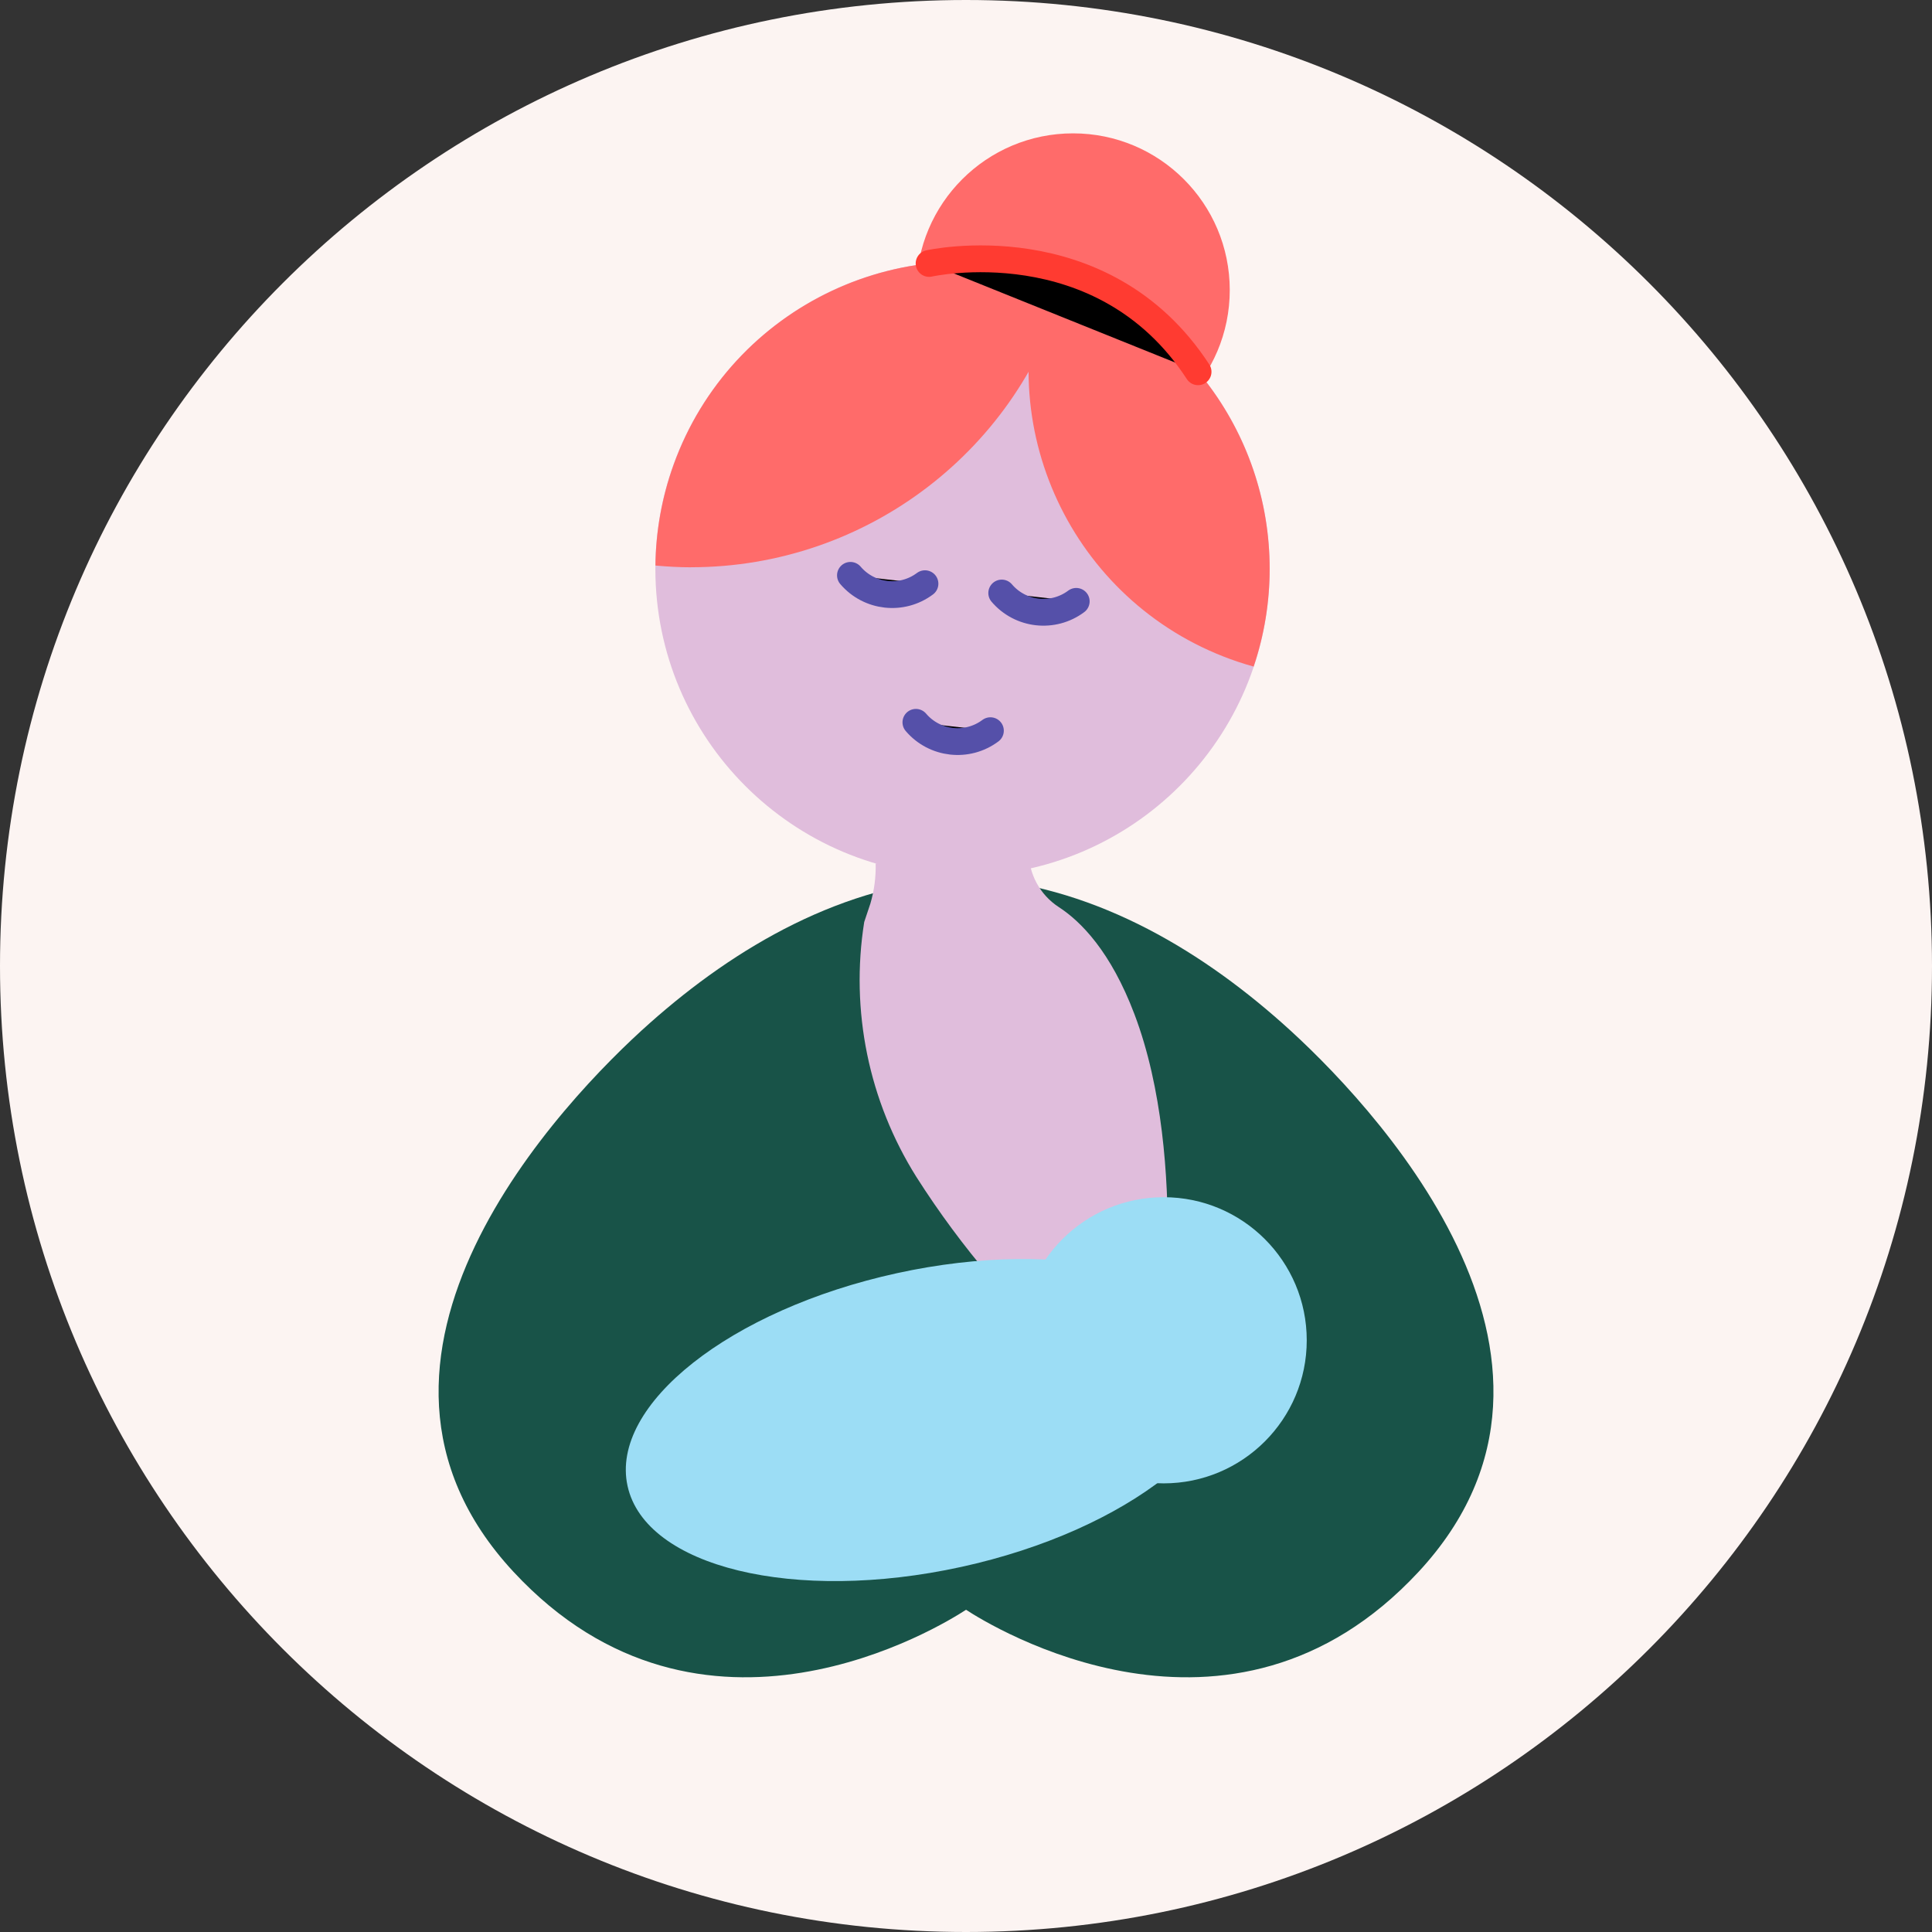
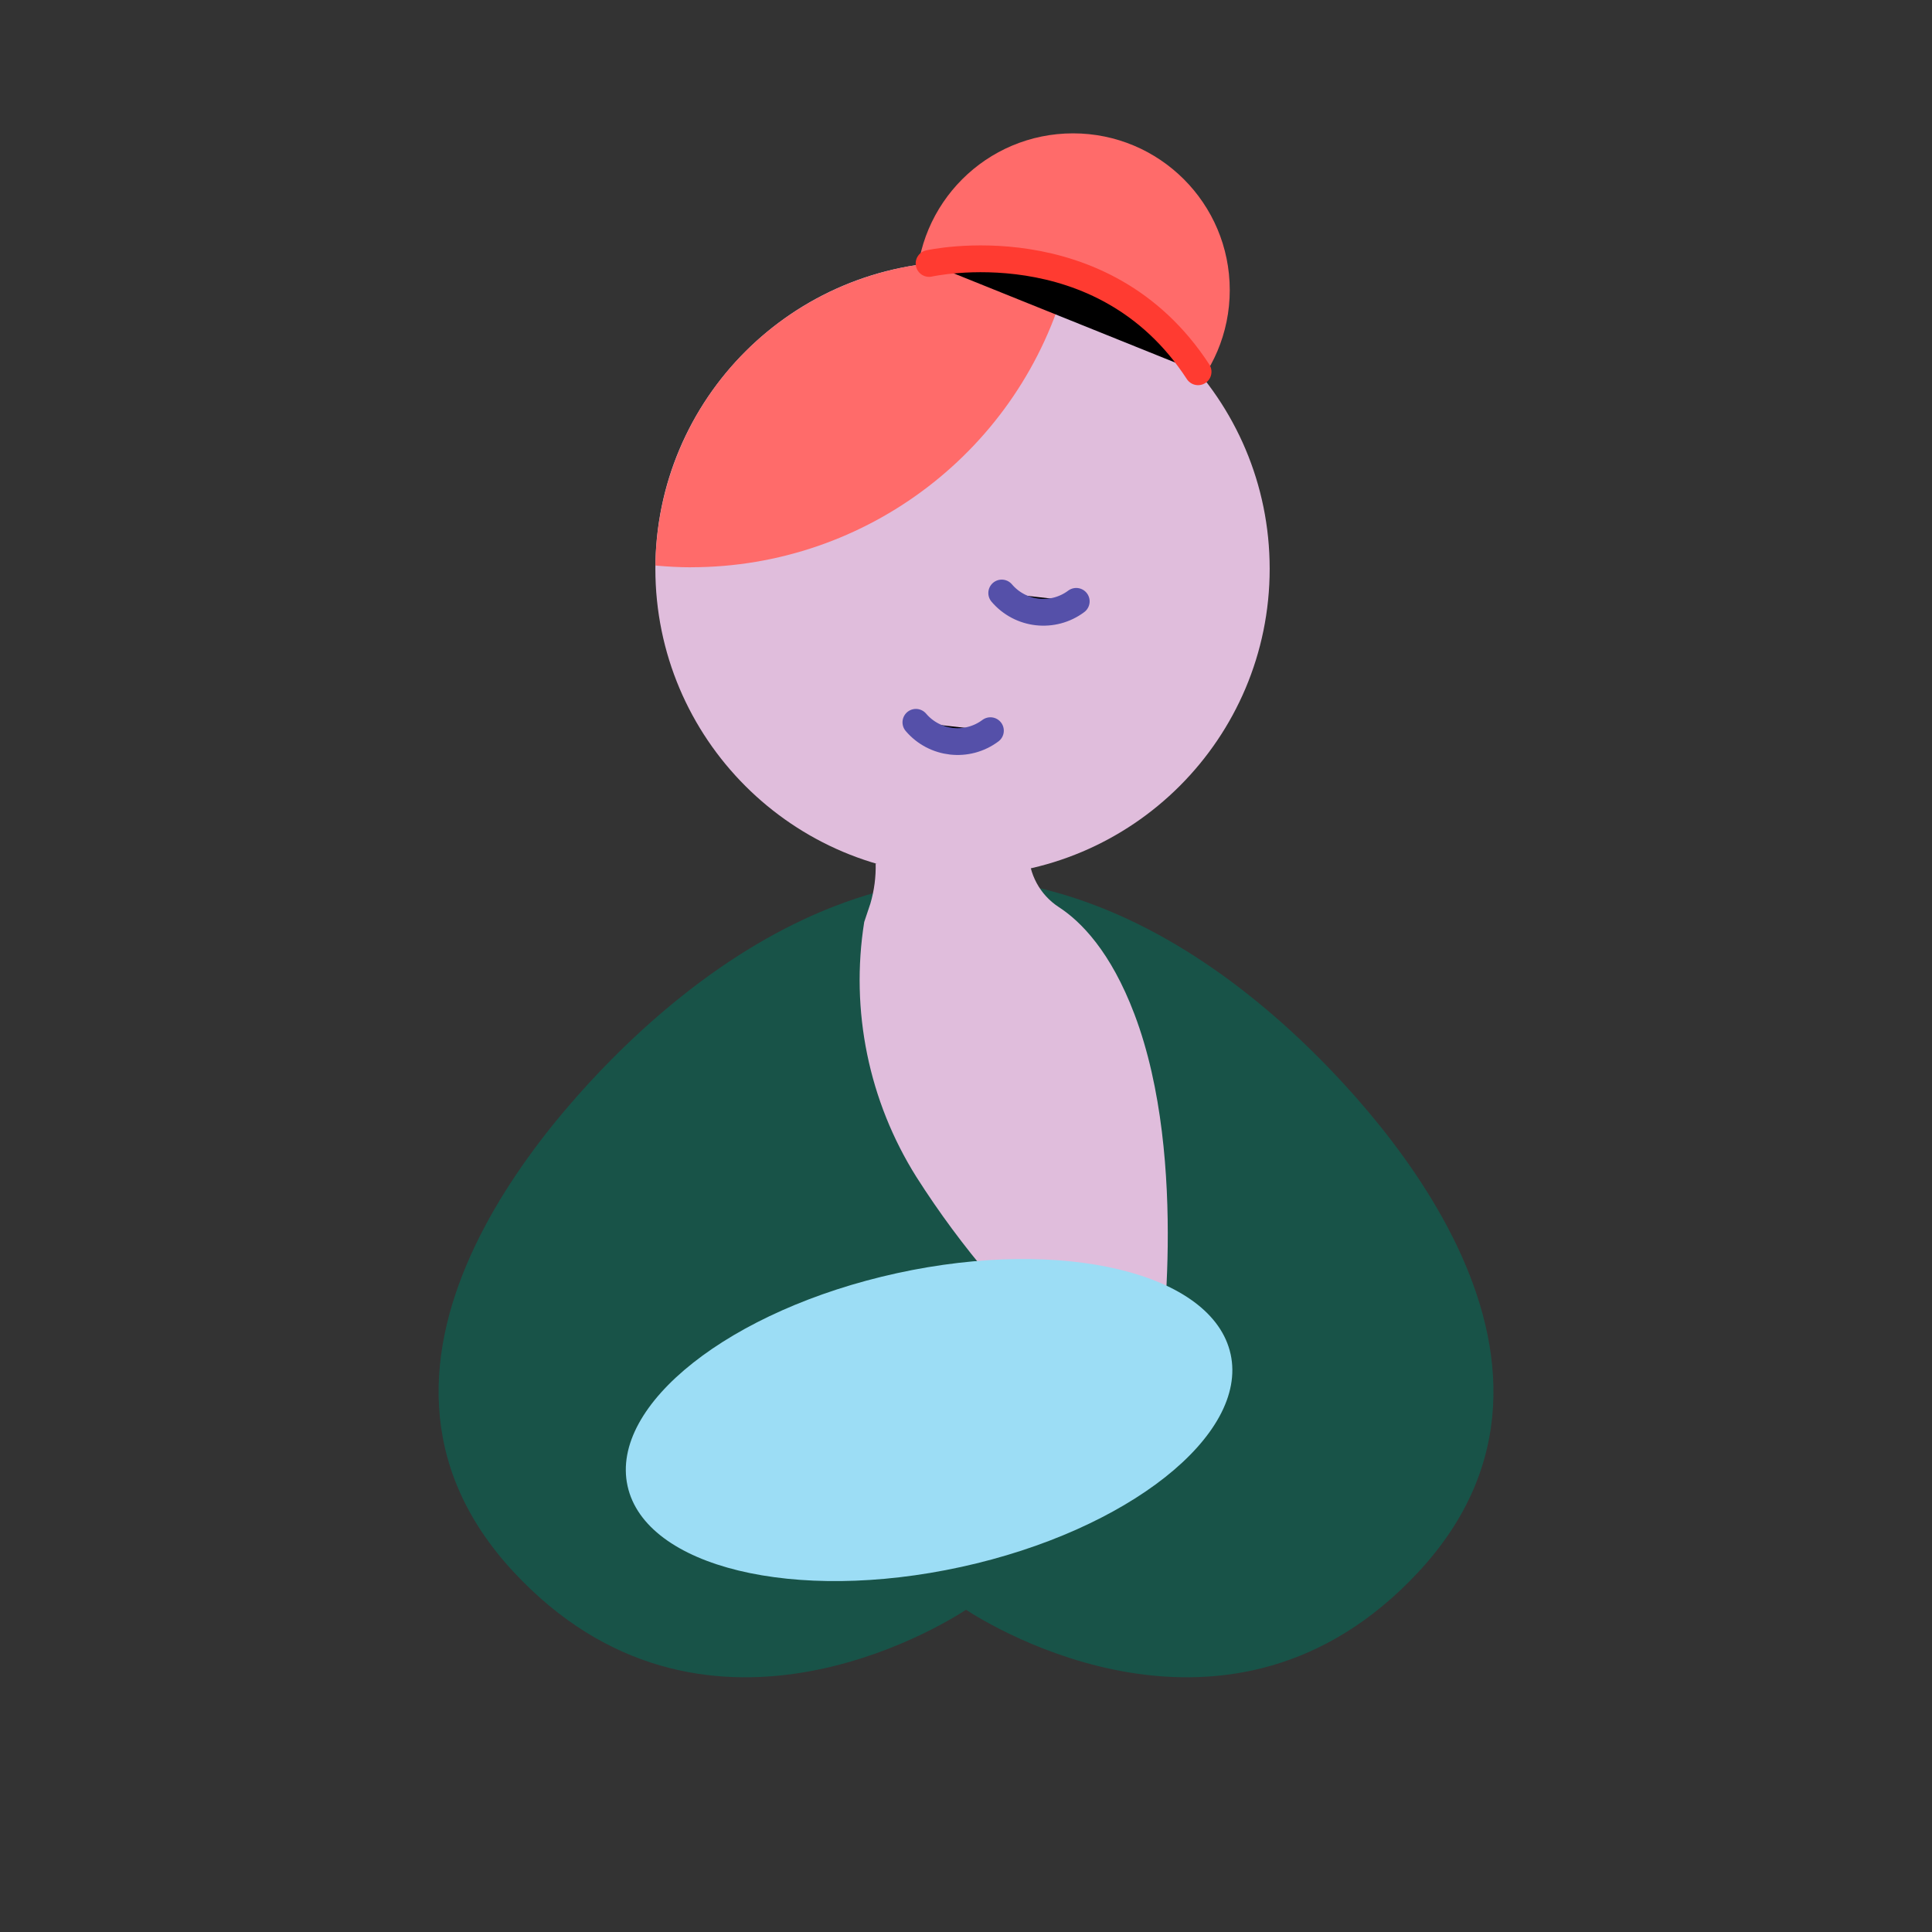
<svg xmlns="http://www.w3.org/2000/svg" version="1.1" id="Layer_1" x="0px" y="0px" width="109.714px" height="109.714px" viewBox="0.586 1.859 109.714 109.714" enable-background="new 0.586 1.859 109.714 109.714" xml:space="preserve">
  <rect x="0.586" y="1.859" width="109.714" height="109.714" fill="#333333" stroke="none" />
  <g>
    <g id="Group_3834" transform="translate(0.586 1.859)">
-       <path id="Path_4033" fill="#FCF4F2" d="M109.714,54.857c0,30.297-24.56,54.857-54.856,54.857l0,0    C24.561,109.715,0.001,85.155,0,54.859c0,0,0-0.001,0-0.002C0,24.561,24.559,0,54.855,0c0.001,0,0.001,0,0.002,0    C85.154,0,109.714,24.561,109.714,54.857L109.714,54.857" />
-     </g>
+       </g>
    <g id="Group_3835" transform="translate(25.491 51.687)">
      <path id="Path_4034" fill="#185348" d="M47.909,8.272c-4.887-4.34-10.976-7.907-17.935-8.268l0,0H29.93l0,0    c-6.959,0.36-13.047,3.928-17.935,8.268s-19,19.027-7.741,31.159c10.7,11.525,24.36,3.033,25.7,2.156    c1.337,0.877,15,9.369,25.7-2.156C66.908,27.299,52.807,12.619,47.909,8.272" />
    </g>
    <g id="Group_3836" transform="translate(52.629 9.434)">
      <path id="Path_4035" fill="#FF6B6A" d="M17.792,8.897c0,4.915-3.984,8.9-8.899,8.9l0,0c-4.916,0-8.9-3.985-8.9-8.9l0,0    c0-4.915,3.984-8.899,8.9-8.899l0,0C13.807-0.003,17.792,3.982,17.792,8.897L17.792,8.897" />
    </g>
    <g id="Group_3837" transform="translate(37.803 16.717)">
      <path id="Path_4036" fill="#E0BDDC" d="M34.885,17.442c0,9.634-7.81,17.443-17.443,17.443C7.809,34.884,0,27.075,0,17.442    C-0.001,7.809,7.808,0.001,17.44,0c0.001,0,0.001,0,0.002,0c9.633-0.001,17.442,7.807,17.443,17.439    C34.885,17.44,34.885,17.441,34.885,17.442" />
    </g>
    <g id="Group_3838" transform="translate(59.001 17.352)">
-       <path id="Path_4037" fill="#FF6B6A" d="M0.909,0C-2.16,9.129,2.752,19.018,11.881,22.087c0.297,0.1,0.596,0.191,0.896,0.274    c0.602-1.789,0.909-3.665,0.909-5.554C13.685,8.972,8.46,2.097,0.909,0" />
-     </g>
+       </g>
    <g id="Group_3839" transform="translate(37.807 16.716)">
      <path id="Path_4038" fill="#FF6B6A" d="M2.025,17.356c9.98-0.003,18.72-6.693,21.327-16.327    C14.285-2.232,4.289,2.475,1.029,11.543C0.369,13.377,0.021,15.309,0,17.259c0.668,0.06,1.341,0.1,2.024,0.1" />
    </g>
    <g id="Group_3840" transform="translate(49.401 50.206)">
      <path id="Path_4039" fill="#E0BDDC" d="M0.912,0.689c0.019,0.77-0.083,1.538-0.3,2.276l-0.35,1.047    C-0.536,9.04,0.518,14.185,3.228,18.494c2.559,4.021,5.671,7.662,9.245,10.814h4.535c0,0,1.771-11.7-1.4-20.06    c-1.35-3.567-3.046-5.271-4.291-6.08C10.244,2.472,9.598,1.279,9.601,0L0.912,0.689z" />
    </g>
    <g id="Group_3841" transform="translate(36.127 73.355)">
      <path id="Path_4040" fill="#9CDDF5" d="M34.343,5.401c1.008,4.607-5.842,10.019-15.301,12.086    c-9.459,2.068-17.938,0.012-18.946-4.6c-1.01-4.611,5.843-10.014,15.3-12.082s17.939-0.011,18.947,4.6" />
    </g>
    <g id="Group_3842" transform="translate(58.541 69.846)">
-       <path id="Path_4041" fill="#9CDDF5" d="M16.252,8.126c0,4.486-3.638,8.123-8.124,8.124C3.641,16.252,0.002,12.617,0,8.13    c0-0.002,0-0.003,0-0.004C-0.001,3.64,3.634,0.001,8.12,0c0.001,0,0.003,0,0.004,0c4.487-0.003,8.126,3.633,8.128,8.119    C16.252,8.122,16.252,8.123,16.252,8.126" />
-     </g>
+       </g>
    <g id="Group_3843" transform="translate(48.881 34.532)">
-       <path id="Path_4042" stroke="#5550A9" stroke-width="1.522" stroke-linecap="round" d="M0,0c1.065,1.249,2.918,1.457,4.232,0.474" />
-     </g>
+       </g>
    <g id="Group_3844" transform="translate(57.472 35.535)">
      <path id="Path_4043" stroke="#5550A9" stroke-width="1.522" stroke-linecap="round" d="M0,0c1.064,1.25,2.917,1.457,4.231,0.474" />
    </g>
    <g id="Group_3845" transform="translate(52.598 42.878)">
      <path id="Path_4044" stroke="#5550A9" stroke-width="1.522" stroke-linecap="round" d="M0,0c1.064,1.249,2.917,1.457,4.231,0.475" />
    </g>
    <g id="Group_3846" transform="translate(52.258 73.421)">
      <path id="Path_4045" fill="#9CDDF5" d="M8.343,0c0,0-2.878,2.951-0.472,8.184c2.101,4.564,5.921,4.489,5.921,4.489    S0.546,13.639,0.023,9.079C-0.5,4.519,8.343,0,8.343,0" />
    </g>
    <g id="Group_3847" transform="translate(53.347 16.555)">
      <path id="Path_4046" stroke="#FF3B31" stroke-width="1.522" stroke-linecap="round" d="M0,0.265c0,0,9.831-2.21,15.275,6.151" />
    </g>
  </g>
</svg>